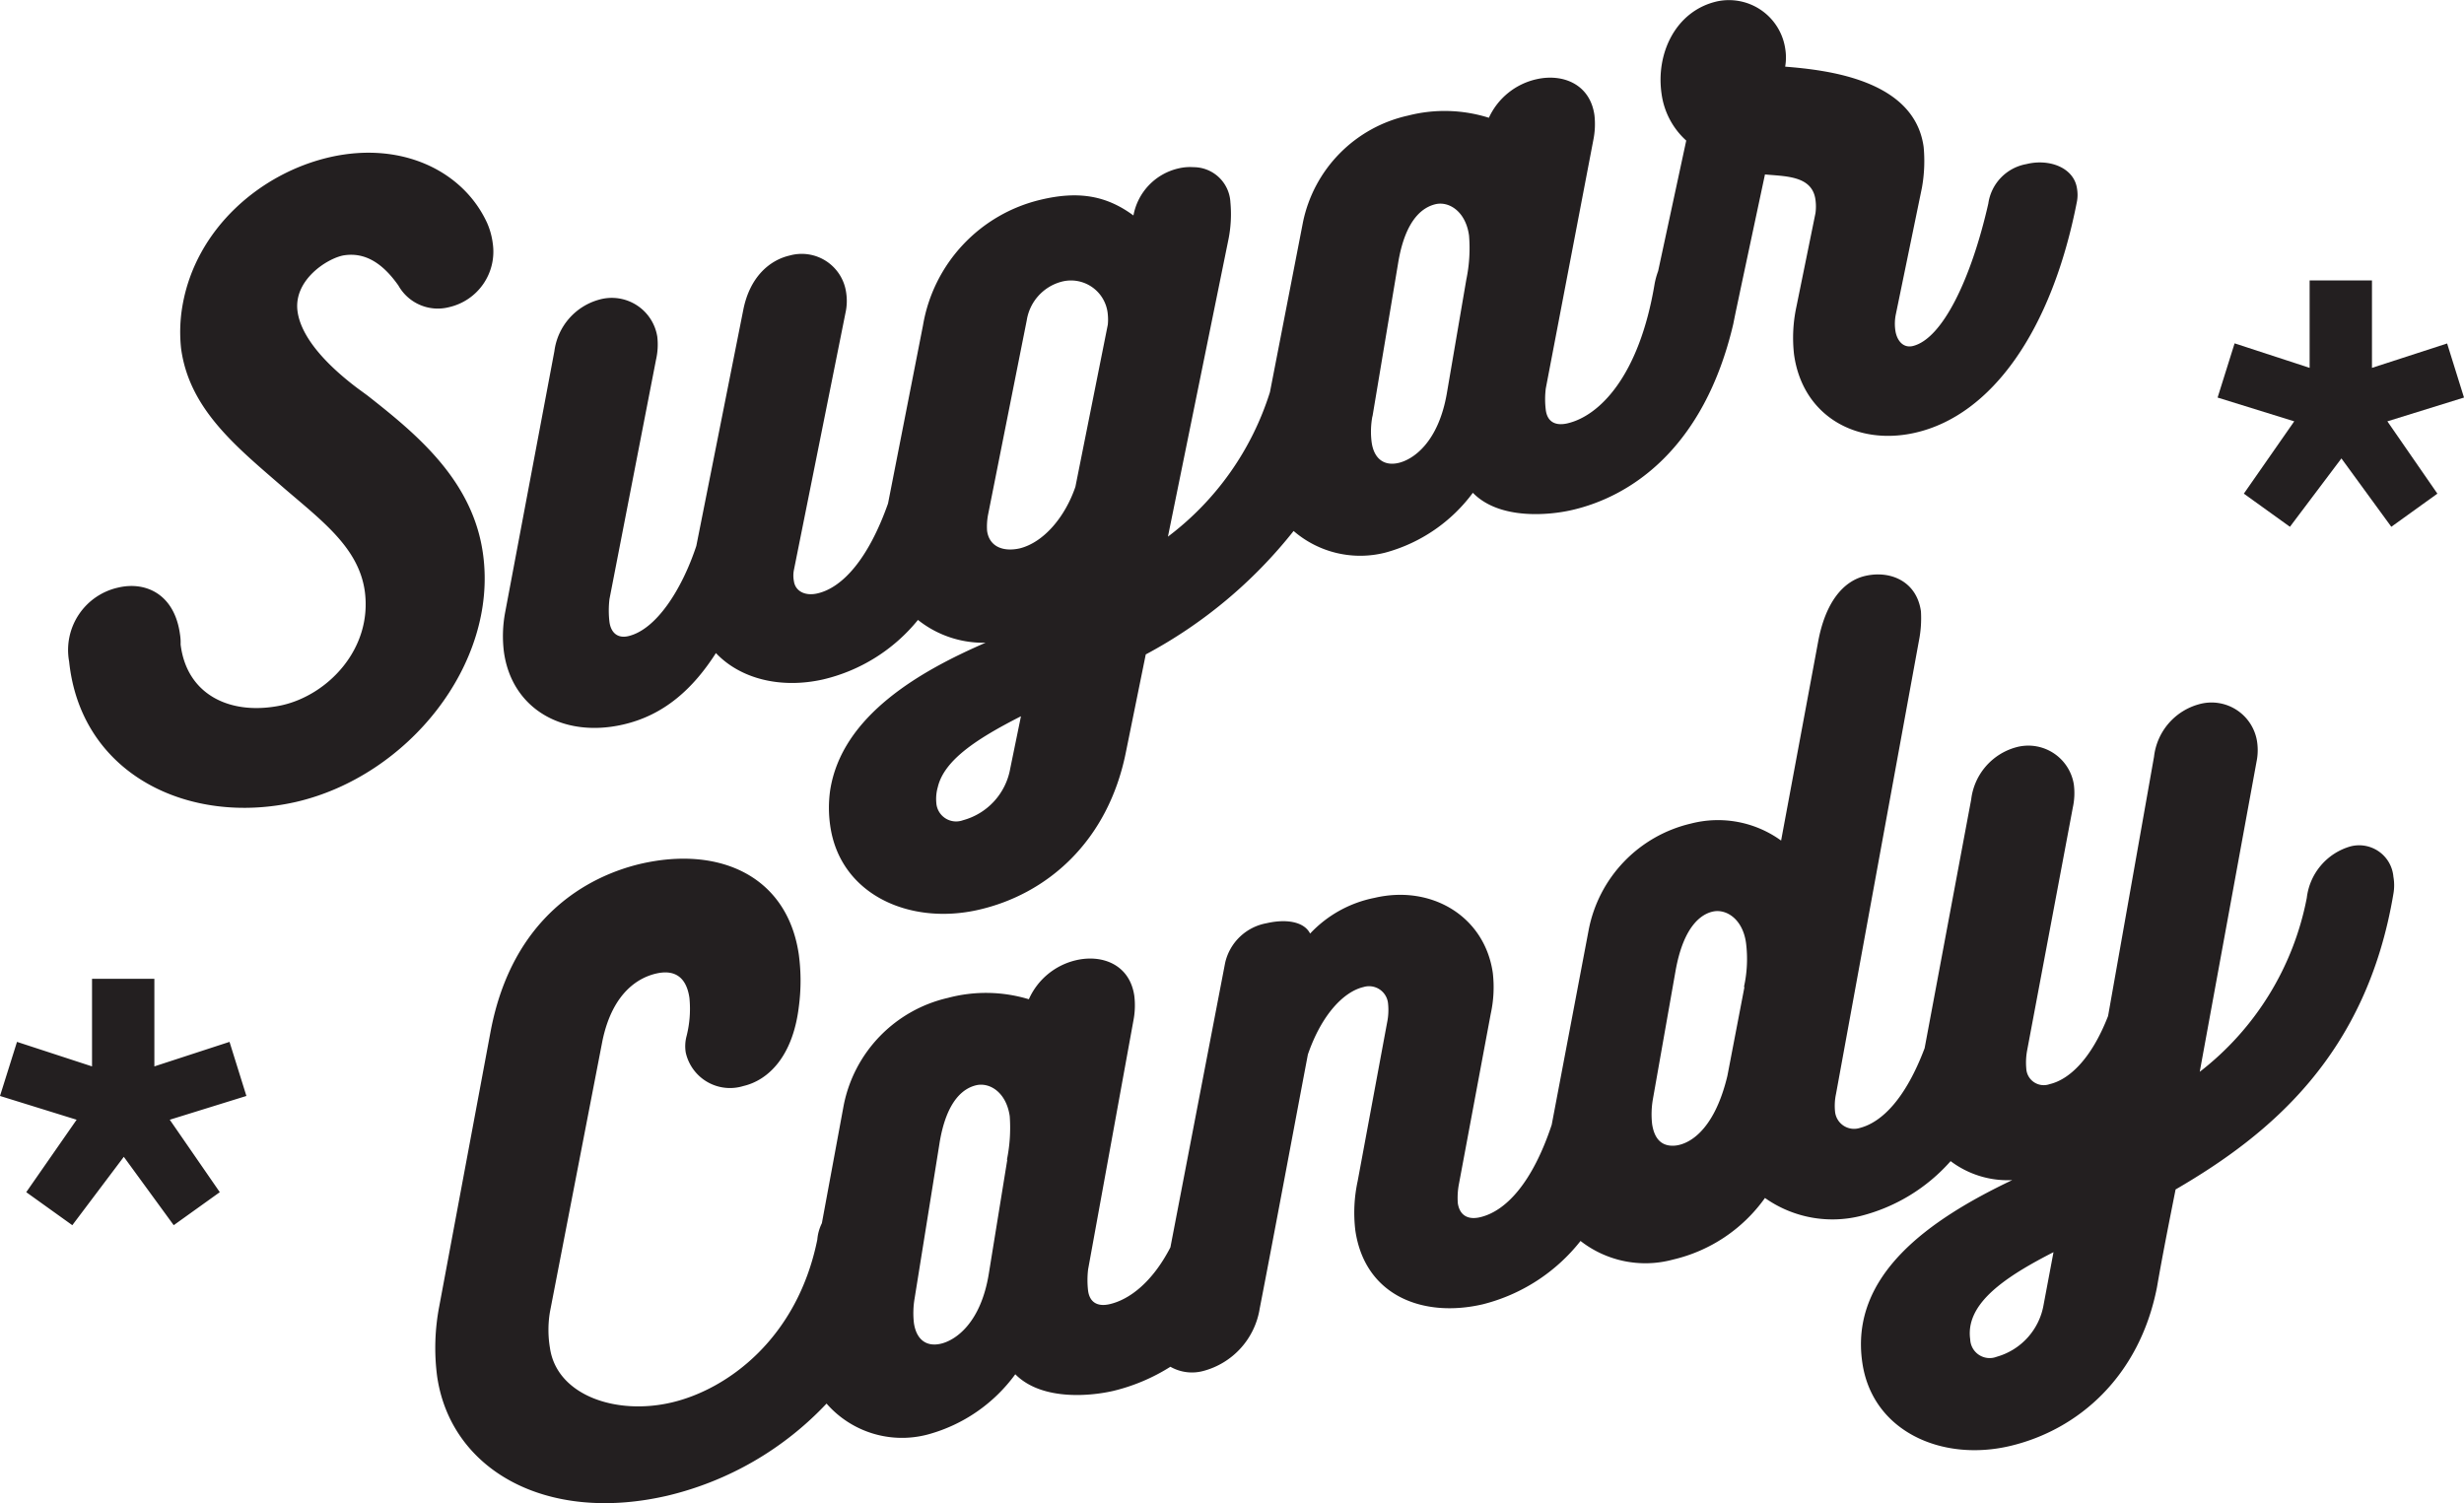
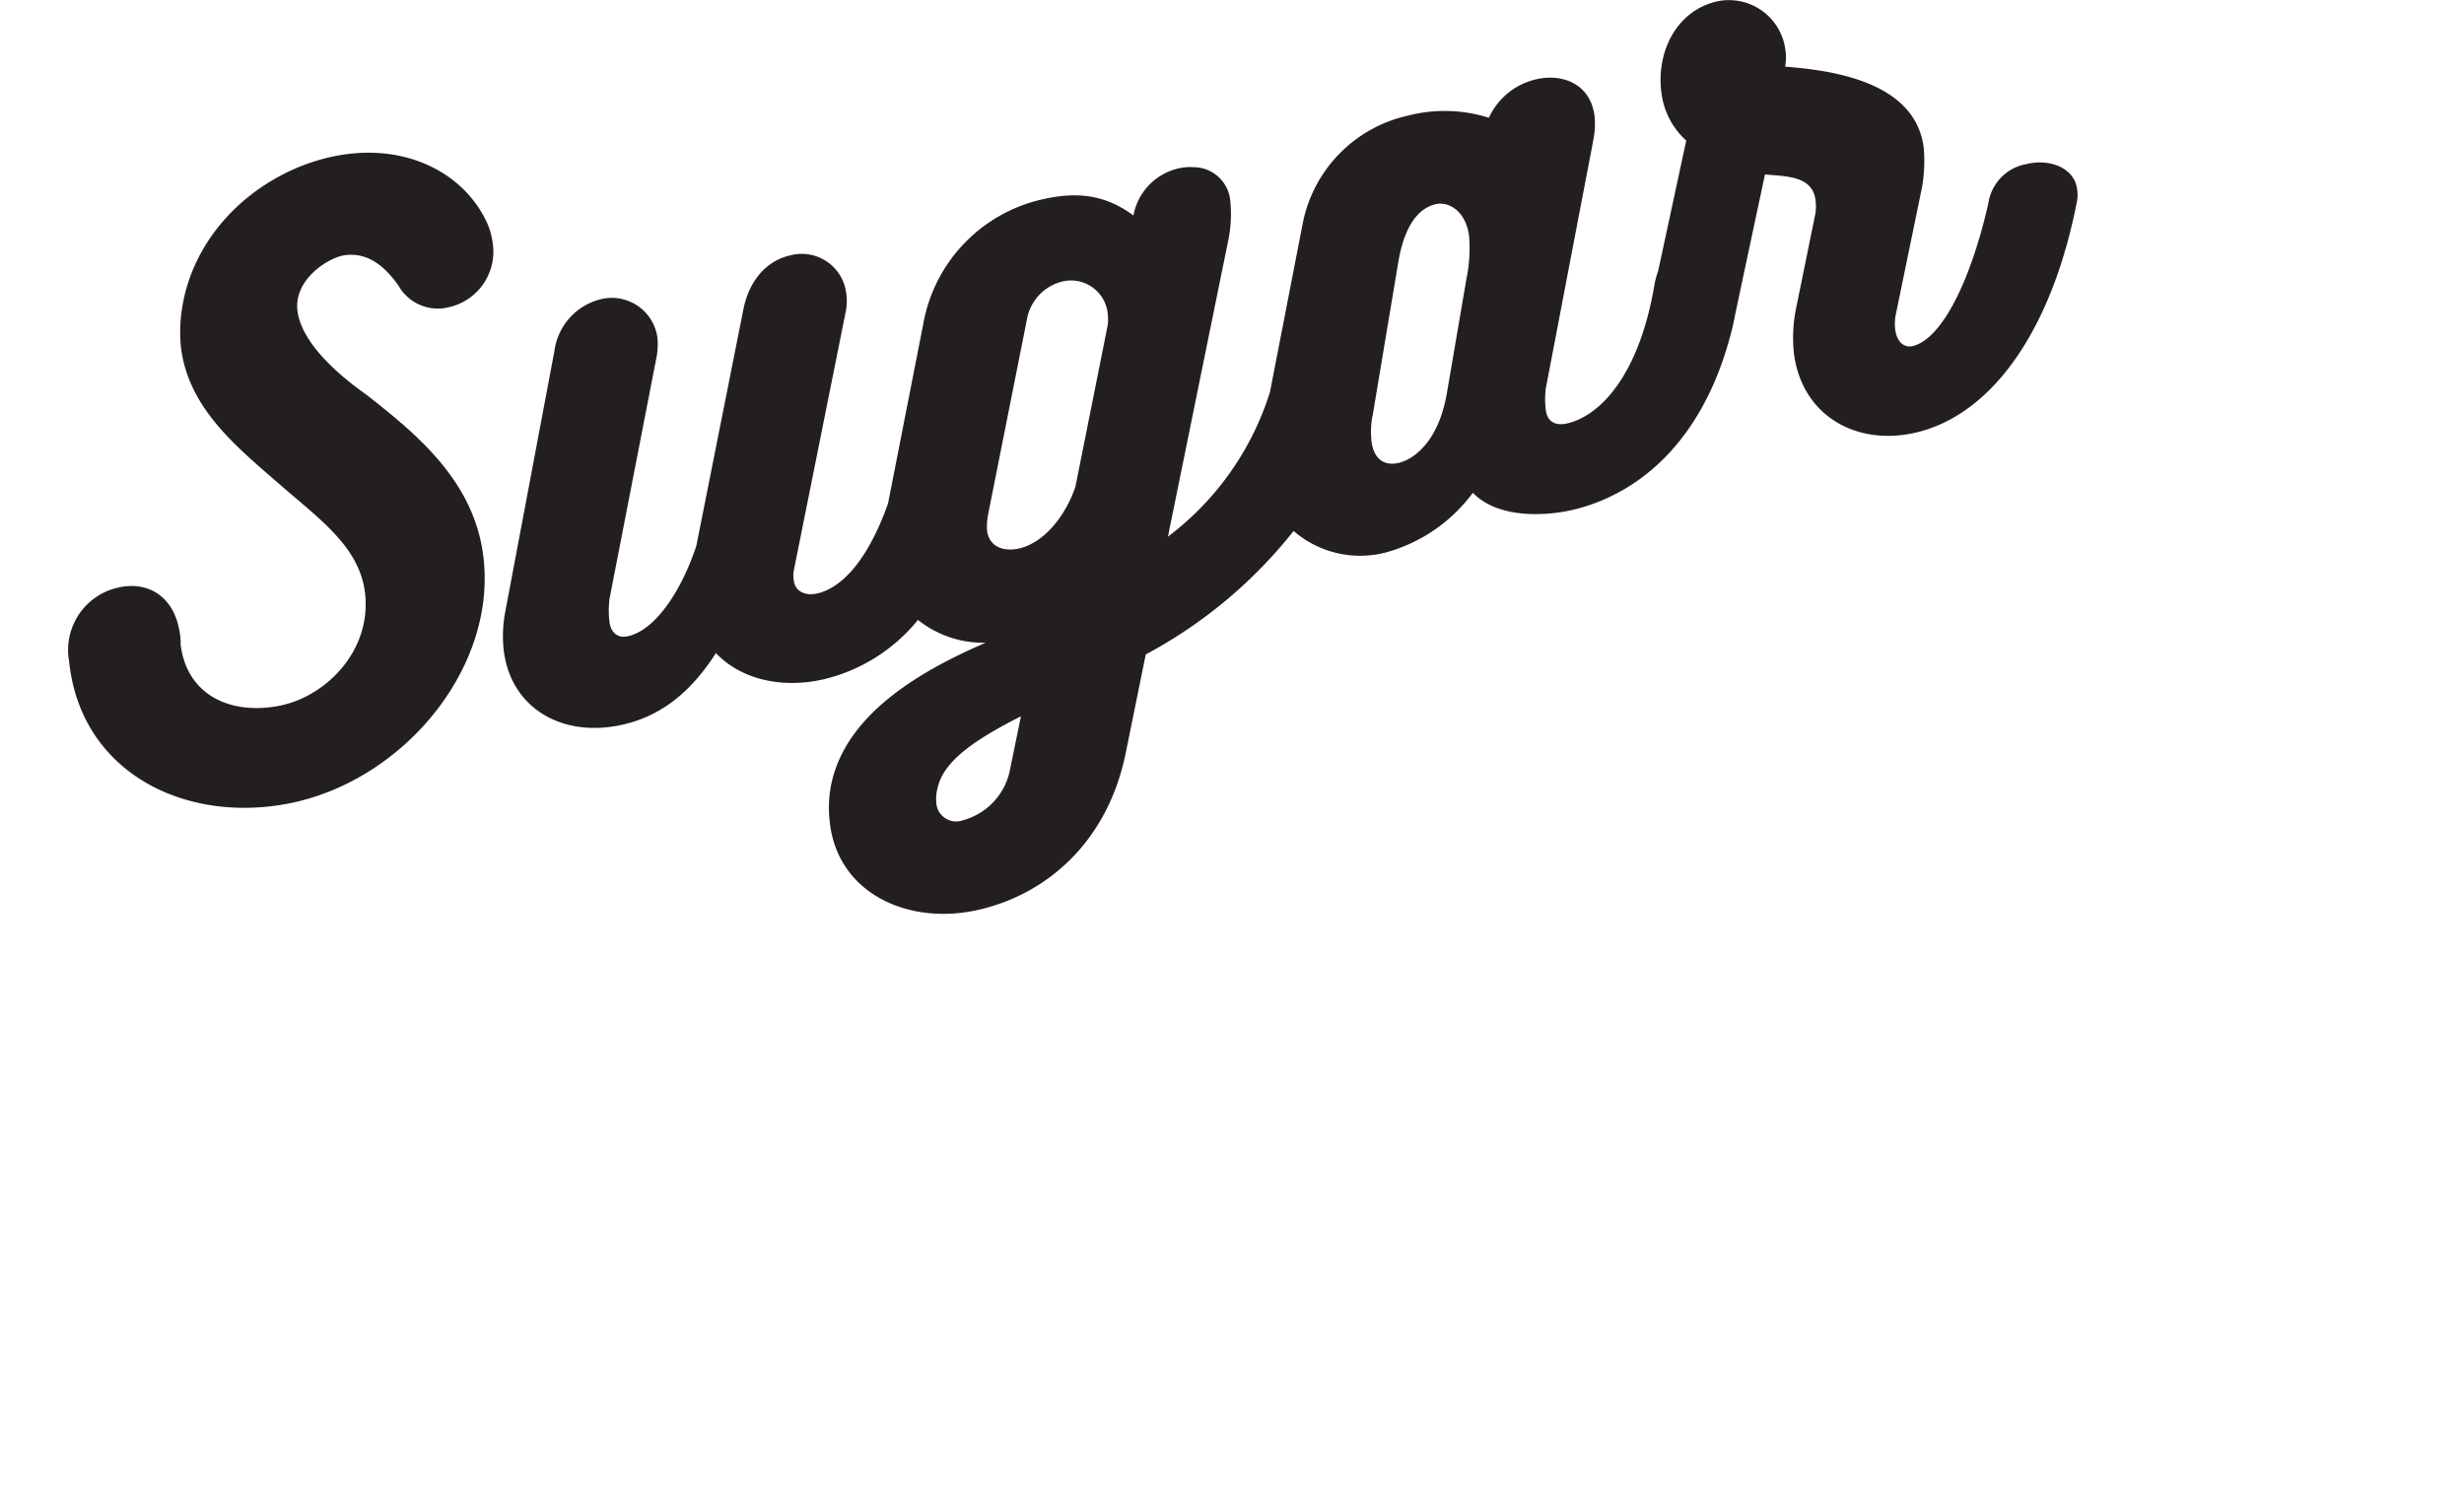
<svg xmlns="http://www.w3.org/2000/svg" id="Layer_1" data-name="Layer 1" viewBox="0 0 200 122">
  <defs>
    <style>.cls-1{fill:#231f20}</style>
  </defs>
  <path class="cls-1" d="M39.21 45c-.81-6-5.38-9.75-9.39-12.9l-.82-.6c-2.49-1.88-4.56-4.1-4.85-6.23-.34-2.55 2.42-4.3 3.74-4.54 1.79-.29 3.22.7 4.45 2.45a3.67 3.67 0 0 0 4.12 1.75A4.62 4.62 0 0 0 40 19.78a6 6 0 0 0-.46-1.68c-1.93-4.21-6.91-6.66-12.73-5.35-5.65 1.28-10.92 5.8-12 12.07a12.46 12.46 0 0 0-.11 3.48c.68 5 4.62 8.07 8.42 11.38 3.14 2.69 6 4.84 6.49 8.31.63 4.68-3 8.43-6.75 9.26-4.12.87-7.7-.82-8.2-4.94a4.15 4.15 0 0 0-.05-.82c-.45-3.3-2.82-4.31-5-3.8a5.19 5.19 0 0 0-4 6C6.57 62.9 15.37 67.05 24 65.1 33.13 63 40.42 53.89 39.21 45zM50.54 58.82c3.43-.77 5.77-3 7.57-5.81 2 2.11 5.28 2.91 8.7 2.14a14.05 14.05 0 0 0 7.7-4.83A8.5 8.5 0 0 0 80 52.17c-5.17 2.24-11.68 5.86-12.62 12a10.15 10.15 0 0 0 0 2.8c.76 5.61 6.4 8.15 12 6.89s10.54-5.54 12-12.77L93 53.12a38.27 38.27 0 0 0 12-10.02 8.27 8.27 0 0 0 7.43 1.76 13.09 13.09 0 0 0 7.12-4.86c2.19 2.25 6.3 1.8 8 1.41 4.74-1.07 10.75-4.93 13.14-15.12.21-1.07.42-2 .57-2.74l2-9.39c1.67.16 3.84.09 4.1 2.06a4 4 0 0 1 0 1.08l-1.55 7.61a12 12 0 0 0-.19 3.86c.69 5 5.07 7.43 9.81 6.36 6.22-1.4 11.12-8.29 13.16-18.81a3 3 0 0 0 0-1c-.24-1.73-2.28-2.46-4.11-2a3.79 3.79 0 0 0-3.09 3.2c-1.4 6.16-3.74 11-6.14 11.57-.8.18-1.3-.48-1.41-1.29a3.78 3.78 0 0 1 .05-1.32L156 15.24a12.23 12.23 0 0 0 .14-3.31c-.75-5.49-7.91-6.25-11.24-6.52a4.41 4.41 0 0 0 0-1.49 4.62 4.62 0 0 0-5.52-3.81c-3.36.76-5 4.22-4.51 7.52a6.23 6.23 0 0 0 2 3.78L134.59 22a6.6 6.6 0 0 0-.28 1c-1.26 7.61-4.54 10.79-7.11 11.37-1 .22-1.61-.17-1.73-1.09a7.07 7.07 0 0 1 0-1.75l3.86-20.17a6.48 6.48 0 0 0 .09-2c-.35-2.54-2.58-3.41-4.7-2.93a5.6 5.6 0 0 0-3.87 3.13 11.93 11.93 0 0 0-6.55-.18 11.17 11.17 0 0 0-8.54 8.66l-2.68 13.79a23.49 23.49 0 0 1-8.28 11.73l4.9-24.07a10.39 10.39 0 0 0 .17-3.07 3 3 0 0 0-3-2.85 4 4 0 0 0-1.17.09 4.81 4.81 0 0 0-3.7 3.83c-2.22-1.64-4.5-2-7.52-1.28a12.64 12.64 0 0 0-9.56 10.19l-2.84 14.47c-1.6 4.52-3.71 6.84-5.74 7.3-1 .23-1.79-.19-1.9-1a2.36 2.36 0 0 1 0-.9l4.18-20.84a4.45 4.45 0 0 0 .06-1.69 3.64 3.64 0 0 0-4.58-3c-1.65.38-3.23 1.75-3.76 4.37l-3.82 19.2c-1.17 3.54-3.26 6.81-5.54 7.33-.86.19-1.39-.29-1.51-1.15a7.87 7.87 0 0 1 0-1.86l3.78-19.44a5.48 5.48 0 0 0 .1-1.87 3.74 3.74 0 0 0-4.71-3A5 5 0 0 0 45 28.5l-4 21.22a10.4 10.4 0 0 0-.1 3.18c.64 4.68 4.84 7.01 9.64 5.92zm60.86-25 2.08-12.44c.61-3.77 2.15-4.6 3.06-4.81 1.08-.24 2.43.59 2.7 2.55a12.43 12.43 0 0 1-.22 3.57l-1.58 9.23c-.69 4-2.74 5.39-3.94 5.66s-2-.39-2.17-1.72a6.74 6.74 0 0 1 .07-2.09zM82 62.38a5.3 5.3 0 0 1-3.84 4.2A1.61 1.61 0 0 1 76 65.17a3.46 3.46 0 0 1 .12-1.28c.52-2.2 3.17-3.93 6.75-5.75zm-1.81-20.55L83.34 26a3.86 3.86 0 0 1 2.81-3.13 3 3 0 0 1 3.77 2.66 4.15 4.15 0 0 1 0 .82l-2.63 13.16c-.84 2.46-2.57 4.51-4.51 5-1.37.31-2.49-.15-2.66-1.43a5.25 5.25 0 0 1 .07-1.25z" />
-   <path class="cls-1" d="M190.76 68.71a4.94 4.94 0 0 0-3.52 4.17A23.45 23.45 0 0 1 178.55 87l4.65-25.39a4.67 4.67 0 0 0 0-1.44 3.74 3.74 0 0 0-4.73-3 5 5 0 0 0-3.63 4.25l-3.73 21.05c-1.38 3.55-3.2 5.17-4.74 5.53a1.42 1.42 0 0 1-1.9-1.28 5.38 5.38 0 0 1 .08-1.51l3.7-19.67a5.47 5.47 0 0 0 .08-1.87 3.74 3.74 0 0 0-4.73-3 5 5 0 0 0-3.6 4.22l-3.78 20.19c-1.51 4-3.41 6-5.27 6.48a1.55 1.55 0 0 1-2-1.32 4.64 4.64 0 0 1 .08-1.46l6.72-36.73a9.39 9.39 0 0 0 .17-2.43c-.35-2.48-2.54-3.34-4.53-2.87-1.77.41-3.23 2.13-3.82 5.37l-3 16.11a8.74 8.74 0 0 0-7.32-1.38 11 11 0 0 0-8.3 8.64l-3 15.81c-1.55 4.66-3.69 7-5.8 7.5-1 .24-1.67-.15-1.82-1.13a5.9 5.9 0 0 1 .08-1.51L121 82.3a10.1 10.1 0 0 0 .17-3.32c-.66-4.62-5-7.18-9.6-6.1a9.76 9.76 0 0 0-5.23 2.9c-.5-1-2-1.2-3.54-.84a4.21 4.21 0 0 0-3.36 3.23L95 101.25c-1.47 2.84-3.33 4.24-4.93 4.61-1 .23-1.62-.16-1.75-1.08a7.43 7.43 0 0 1 0-1.74L92 82.83a6.42 6.42 0 0 0 .07-2c-.37-2.54-2.61-3.38-4.72-2.89a5.58 5.58 0 0 0-3.84 3.17 12 12 0 0 0-6.57-.11 11.16 11.16 0 0 0-8.46 8.73l-1.77 9.56a3.68 3.68 0 0 0-.37 1.33c-1.62 8-7.26 12.15-11.82 13.22s-9.33-.61-9.88-4.42a8.84 8.84 0 0 1 0-2.94l4.26-22c.85-4.08 3.1-5.2 4.47-5.48s2.34.28 2.59 2a9 9 0 0 1-.25 3.17 3.18 3.18 0 0 0-.05 1.26 3.68 3.68 0 0 0 4.69 2.72c2-.47 4-2.38 4.49-6.43a16 16 0 0 0 0-4.23c-.92-6.35-6.41-8.88-12.9-7.36-4.16 1-10.35 4.23-12.12 13.6L35.66 106a17.84 17.84 0 0 0-.18 5.71c1.09 7.56 8.8 12 18.72 9.69a26 26 0 0 0 12.89-7.47 8.13 8.13 0 0 0 8.25 2.5 13 13 0 0 0 7.07-4.88c2.21 2.23 6.32 1.74 8 1.34a15.41 15.41 0 0 0 4.59-1.95 3.53 3.53 0 0 0 2.68.34 6.26 6.26 0 0 0 4.57-5.07c1.18-6.07 2.77-14.62 3.91-20.62 1.12-3.25 2.92-5.1 4.51-5.47a1.55 1.55 0 0 1 2 1.37 5 5 0 0 1-.08 1.51l-2.39 12.87a12.11 12.11 0 0 0-.19 4c.77 5.31 5.5 7.13 10.35 6a14.64 14.64 0 0 0 7.93-5.14 8.56 8.56 0 0 0 7.51 1.51 12.7 12.7 0 0 0 7.46-5 9.49 9.49 0 0 0 7.81 1.45 14.47 14.47 0 0 0 7.26-4.44 7.68 7.68 0 0 0 5 1.54c-6.72 3.2-13.2 7.7-12.17 14.8.8 5.6 6.47 8.09 12 6.78s10.5-5.63 11.92-12.89c.45-2.61 1-5.36 1.51-7.93 7.77-4.51 15.5-11 17.68-24a4 4 0 0 0 0-1.38 2.79 2.79 0 0 0-3.51-2.46zm-109 25.43-1.5 9.25c-.65 4-2.69 5.4-3.89 5.68s-2-.36-2.19-1.69a7.11 7.11 0 0 1 .06-2l2-12.46c.58-3.78 2.11-4.62 3-4.83 1.08-.25 2.44.56 2.72 2.52a13 13 0 0 1-.23 3.53zm59.83-14-1.38 7.19C139.09 92 136.89 93 135.77 93s-1.53-.84-1.67-1.76a7.11 7.11 0 0 1 .06-2L136 78.82c.65-3.67 2.1-4.61 3-4.82 1.08-.26 2.44.56 2.72 2.52a10.43 10.43 0 0 1-.16 3.57zm24.29 25.75a5.33 5.33 0 0 1-3.81 4.24 1.58 1.58 0 0 1-2.15-1.41 3.42 3.42 0 0 1 .05-1.26c.51-2.21 3.14-4 6.71-5.82zM200 32.27l-1.37-4.39-6.1 1.98v-7.1h-5.06v7.1l-6.09-1.99-1.38 4.4 6.22 1.93-4.09 5.87 3.74 2.69 4.18-5.55 4.05 5.55 3.74-2.69-4.06-5.87 6.22-1.93zM18.63 84.57l-6.1 1.99v-7.11H7.47v7.11l-6.09-1.99L0 88.96l6.22 1.93-4.09 5.88 3.74 2.68 4.18-5.55 4.05 5.55 3.74-2.68-4.06-5.88L20 88.96l-1.37-4.39z" />
</svg>